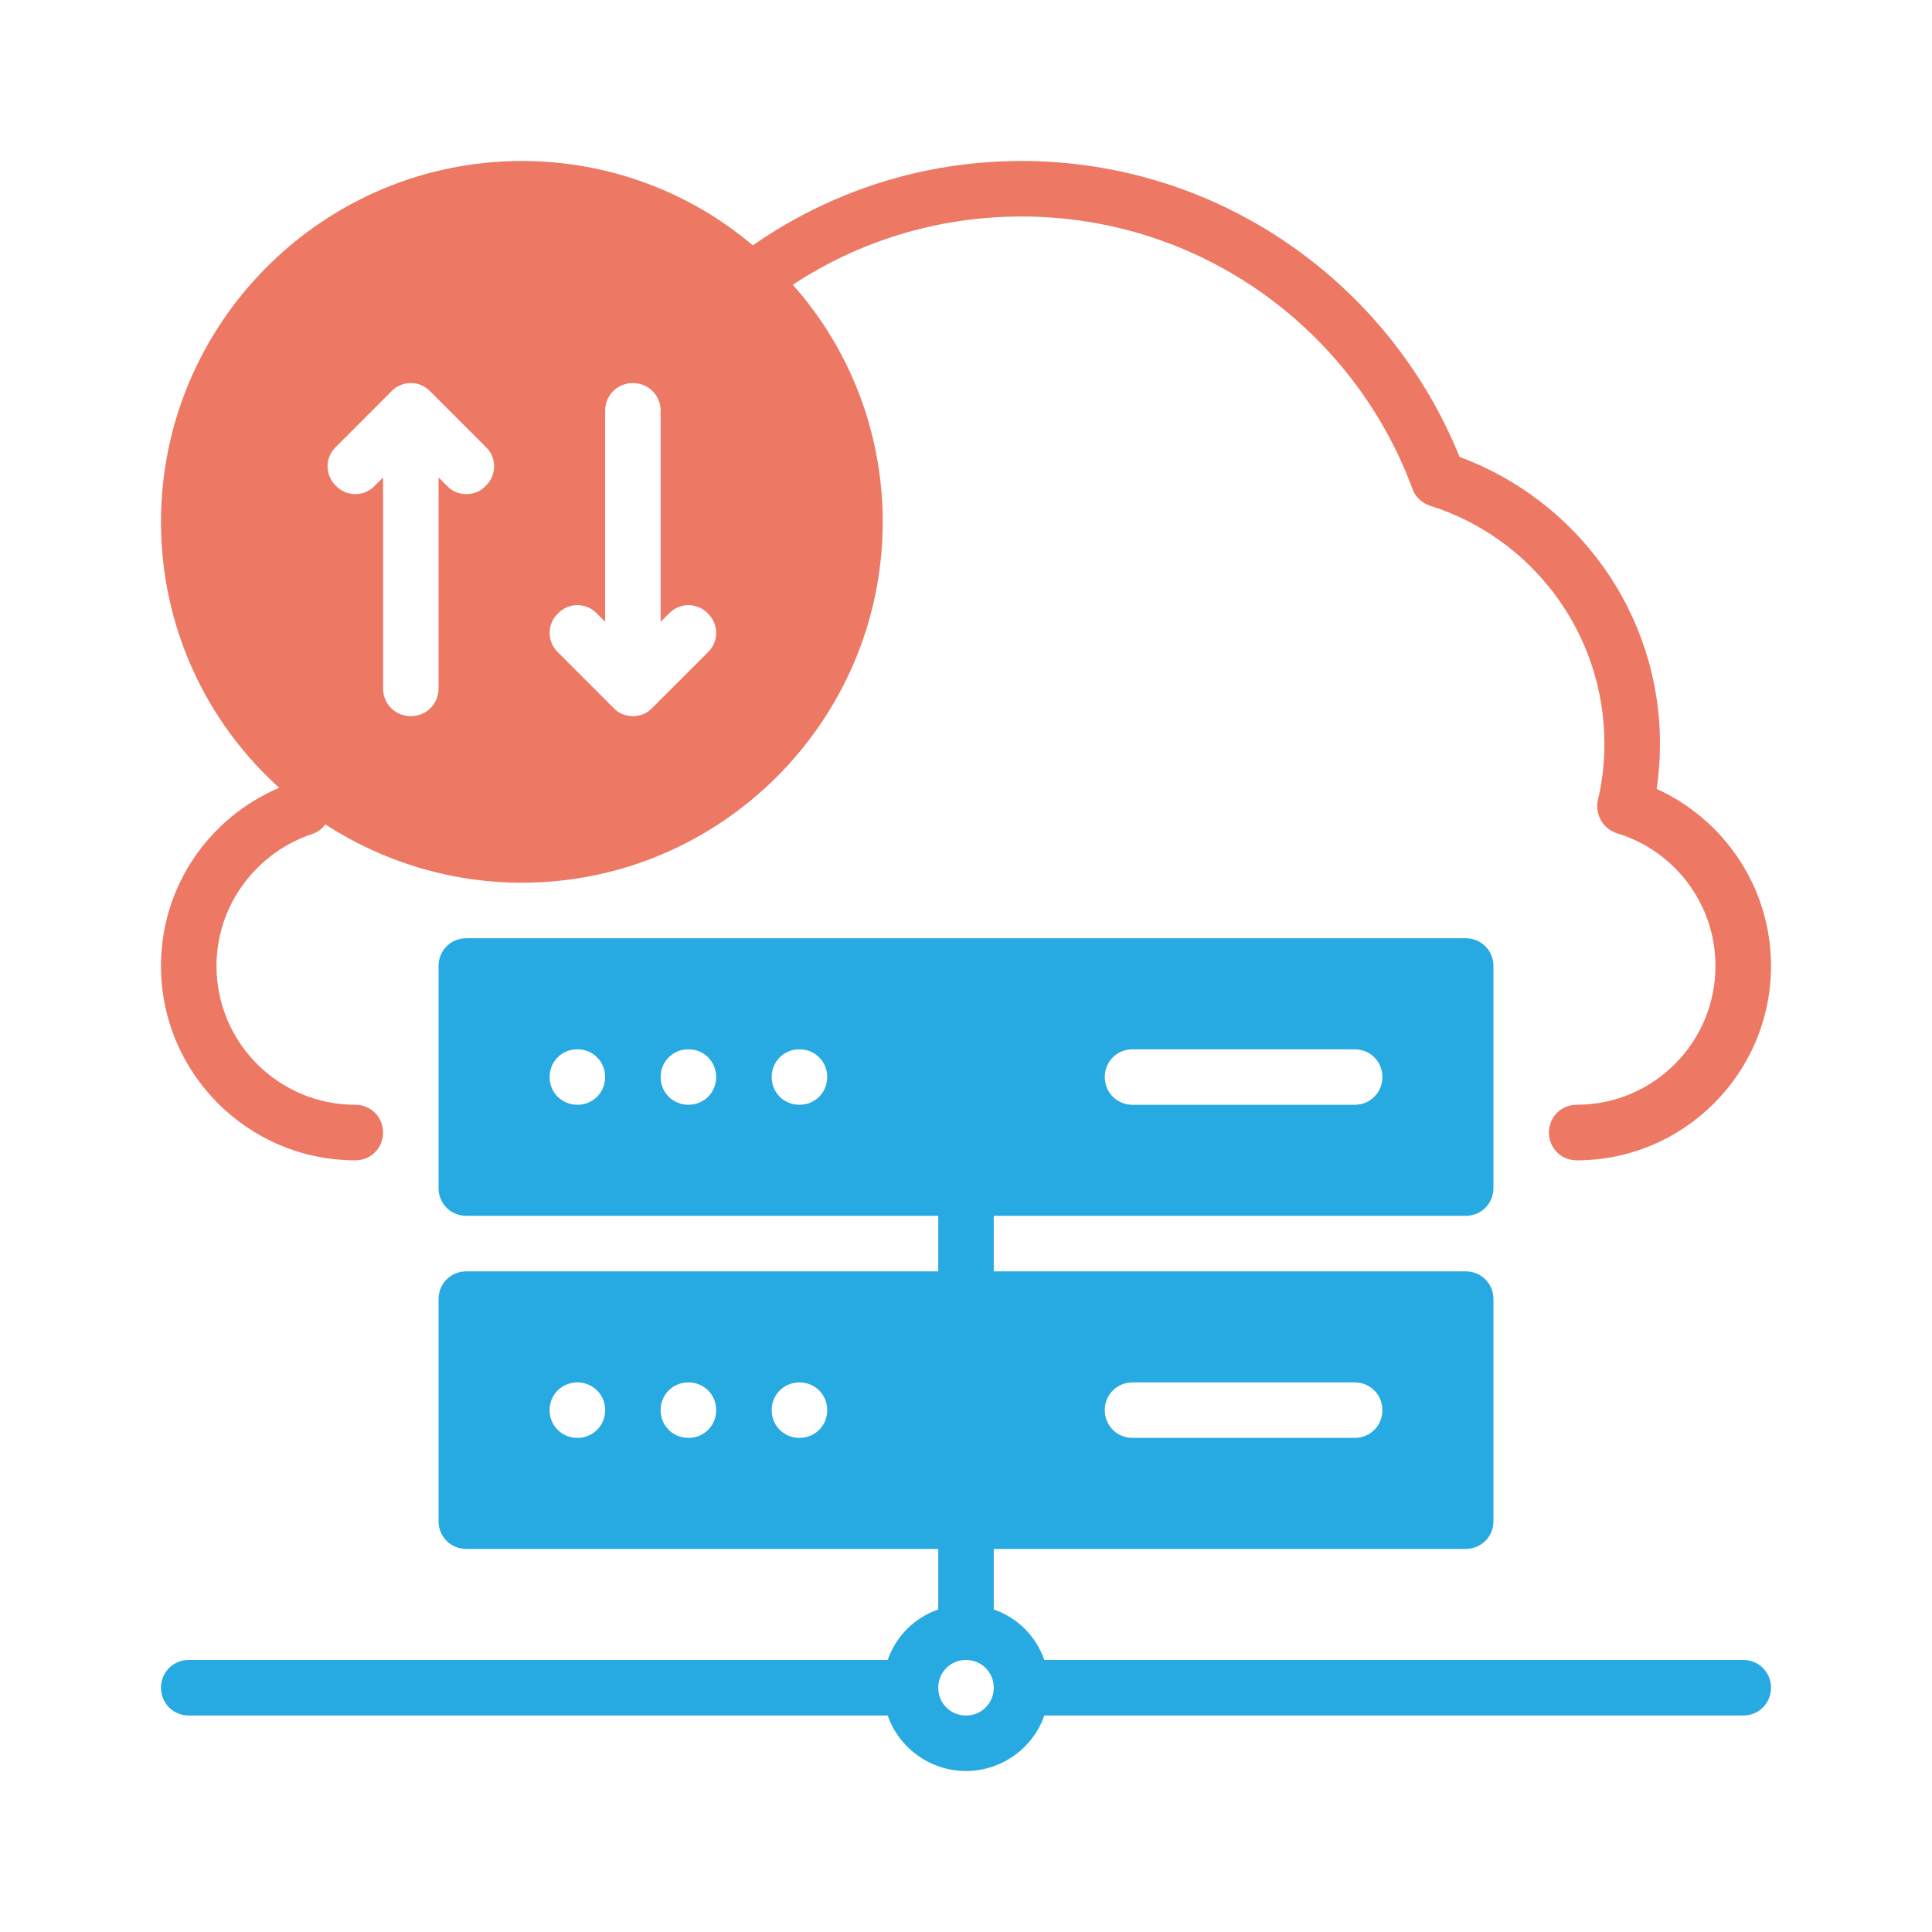
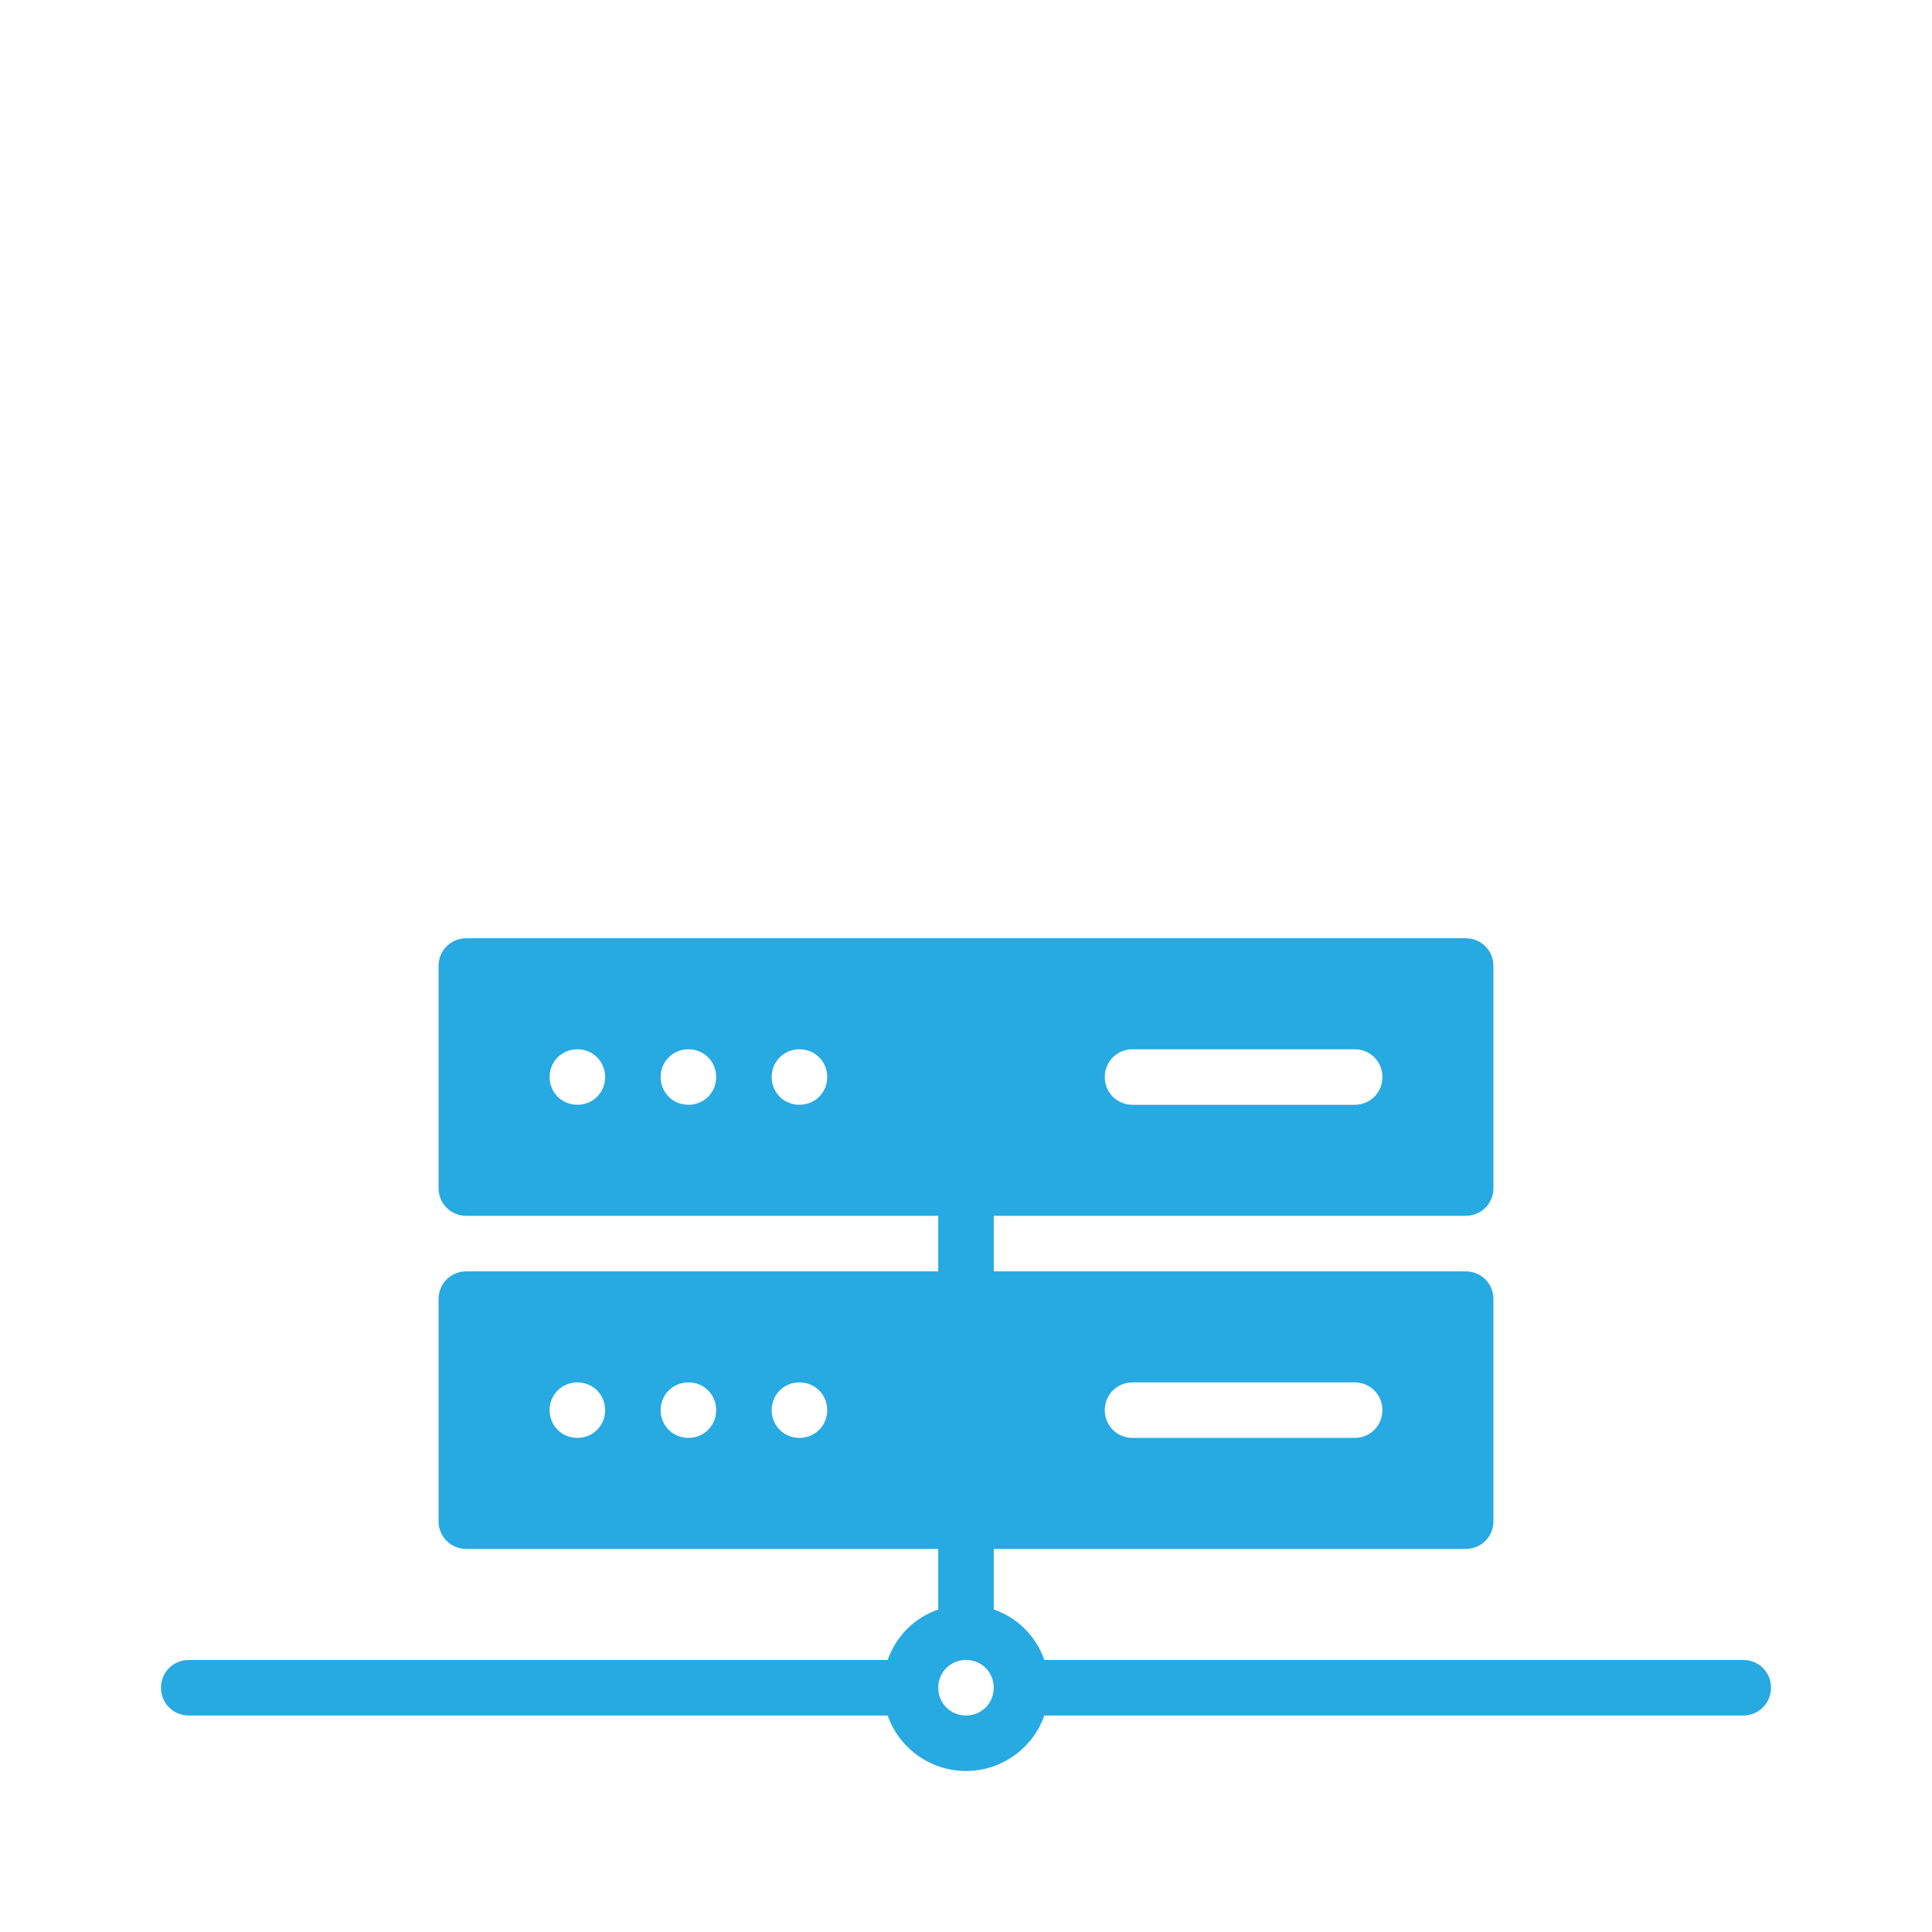
<svg xmlns="http://www.w3.org/2000/svg" width="36" height="36" viewBox="0 0 36 36" fill="none">
-   <path fill-rule="evenodd" clip-rule="evenodd" d="M30.869 14.7C30.91 14.431 30.931 14.152 30.931 13.862C30.931 11.41 29.379 9.321 27.197 8.514C25.893 5.286 22.728 3 19.035 3C17.172 3 15.455 3.579 14.028 4.572C12.869 3.59 11.359 3 9.724 3C6.021 3 3 6.021 3 9.724C3 11.69 3.848 13.459 5.203 14.679C3.91 15.228 3 16.5 3 18C3 19.997 4.624 21.621 6.621 21.621C6.91 21.621 7.138 21.393 7.138 21.103C7.138 20.814 6.91 20.586 6.621 20.586C5.193 20.586 4.034 19.428 4.034 18C4.034 16.852 4.79 15.879 5.824 15.538C5.917 15.507 6 15.445 6.062 15.362C7.117 16.045 8.379 16.448 9.724 16.448C13.428 16.448 16.448 13.428 16.448 9.724C16.448 8.038 15.817 6.476 14.772 5.307C15.993 4.5 17.462 4.034 19.035 4.034C22.376 4.034 25.221 6.145 26.317 9.103C26.369 9.259 26.493 9.372 26.648 9.424C28.531 10.014 29.896 11.783 29.896 13.862C29.896 14.224 29.855 14.576 29.772 14.917C29.721 15.176 29.866 15.445 30.134 15.528C31.19 15.848 31.965 16.831 31.965 18C31.965 19.428 30.807 20.586 29.379 20.586C29.09 20.586 28.862 20.814 28.862 21.103C28.862 21.393 29.09 21.621 29.379 21.621C31.376 21.621 33 19.997 33 18C33 16.531 32.121 15.269 30.869 14.7ZM9.052 9.052C8.959 9.155 8.824 9.207 8.69 9.207C8.555 9.207 8.421 9.155 8.328 9.052L8.172 8.897V12.828C8.172 13.117 7.945 13.345 7.655 13.345C7.366 13.345 7.138 13.117 7.138 12.828V8.897L6.983 9.052C6.786 9.259 6.455 9.259 6.259 9.052C6.052 8.855 6.052 8.524 6.259 8.328L7.293 7.293C7.49 7.086 7.821 7.086 8.017 7.293L9.052 8.328C9.259 8.524 9.259 8.855 9.052 9.052ZM13.19 12.155L12.155 13.19C12.062 13.293 11.928 13.345 11.793 13.345C11.659 13.345 11.524 13.293 11.431 13.19L10.397 12.155C10.19 11.959 10.19 11.628 10.397 11.431C10.593 11.224 10.924 11.224 11.121 11.431L11.276 11.586V7.655C11.276 7.366 11.503 7.138 11.793 7.138C12.083 7.138 12.31 7.366 12.31 7.655V11.586L12.466 11.431C12.662 11.224 12.993 11.224 13.19 11.431C13.397 11.628 13.397 11.959 13.19 12.155Z" fill="#ED7864" />
  <path fill-rule="evenodd" clip-rule="evenodd" d="M32.483 30.931H19.459C19.303 30.486 18.962 30.145 18.517 29.99V28.862H27.31C27.6 28.862 27.828 28.635 27.828 28.345V24.207C27.828 23.917 27.6 23.69 27.31 23.69H18.517V22.655H27.31C27.6 22.655 27.828 22.428 27.828 22.138V18C27.828 17.71 27.6 17.483 27.31 17.483H8.69C8.4 17.483 8.172 17.71 8.172 18V22.138C8.172 22.428 8.4 22.655 8.69 22.655H17.483V23.69H8.69C8.4 23.69 8.172 23.917 8.172 24.207V28.345C8.172 28.635 8.4 28.862 8.69 28.862H17.483V29.99C17.038 30.145 16.697 30.486 16.541 30.931H3.517C3.228 30.931 3 31.159 3 31.448C3 31.738 3.228 31.966 3.517 31.966H16.541C16.748 32.566 17.328 33 18 33C18.672 33 19.252 32.566 19.459 31.966H32.483C32.772 31.966 33 31.738 33 31.448C33 31.159 32.772 30.931 32.483 30.931ZM21.103 25.759H25.241C25.531 25.759 25.759 25.986 25.759 26.276C25.759 26.566 25.531 26.793 25.241 26.793H21.103C20.814 26.793 20.586 26.566 20.586 26.276C20.586 25.986 20.814 25.759 21.103 25.759ZM21.103 19.552H25.241C25.531 19.552 25.759 19.779 25.759 20.069C25.759 20.359 25.531 20.586 25.241 20.586H21.103C20.814 20.586 20.586 20.359 20.586 20.069C20.586 19.779 20.814 19.552 21.103 19.552ZM10.759 20.586C10.469 20.586 10.241 20.359 10.241 20.069C10.241 19.779 10.469 19.552 10.759 19.552C11.048 19.552 11.276 19.779 11.276 20.069C11.276 20.359 11.048 20.586 10.759 20.586ZM12.828 20.586C12.538 20.586 12.31 20.359 12.31 20.069C12.31 19.779 12.538 19.552 12.828 19.552C13.117 19.552 13.345 19.779 13.345 20.069C13.345 20.359 13.117 20.586 12.828 20.586ZM14.897 20.586C14.607 20.586 14.379 20.359 14.379 20.069C14.379 19.779 14.607 19.552 14.897 19.552C15.186 19.552 15.414 19.779 15.414 20.069C15.414 20.359 15.186 20.586 14.897 20.586ZM10.759 26.793C10.469 26.793 10.241 26.566 10.241 26.276C10.241 25.986 10.469 25.759 10.759 25.759C11.048 25.759 11.276 25.986 11.276 26.276C11.276 26.566 11.048 26.793 10.759 26.793ZM12.828 26.793C12.538 26.793 12.31 26.566 12.31 26.276C12.31 25.986 12.538 25.759 12.828 25.759C13.117 25.759 13.345 25.986 13.345 26.276C13.345 26.566 13.117 26.793 12.828 26.793ZM14.897 26.793C14.607 26.793 14.379 26.566 14.379 26.276C14.379 25.986 14.607 25.759 14.897 25.759C15.186 25.759 15.414 25.986 15.414 26.276C15.414 26.566 15.186 26.793 14.897 26.793ZM18 31.966C17.71 31.966 17.483 31.738 17.483 31.448C17.483 31.159 17.71 30.931 18 30.931C18.29 30.931 18.517 31.159 18.517 31.448C18.517 31.738 18.29 31.966 18 31.966Z" fill="#27A9E1" />
</svg>